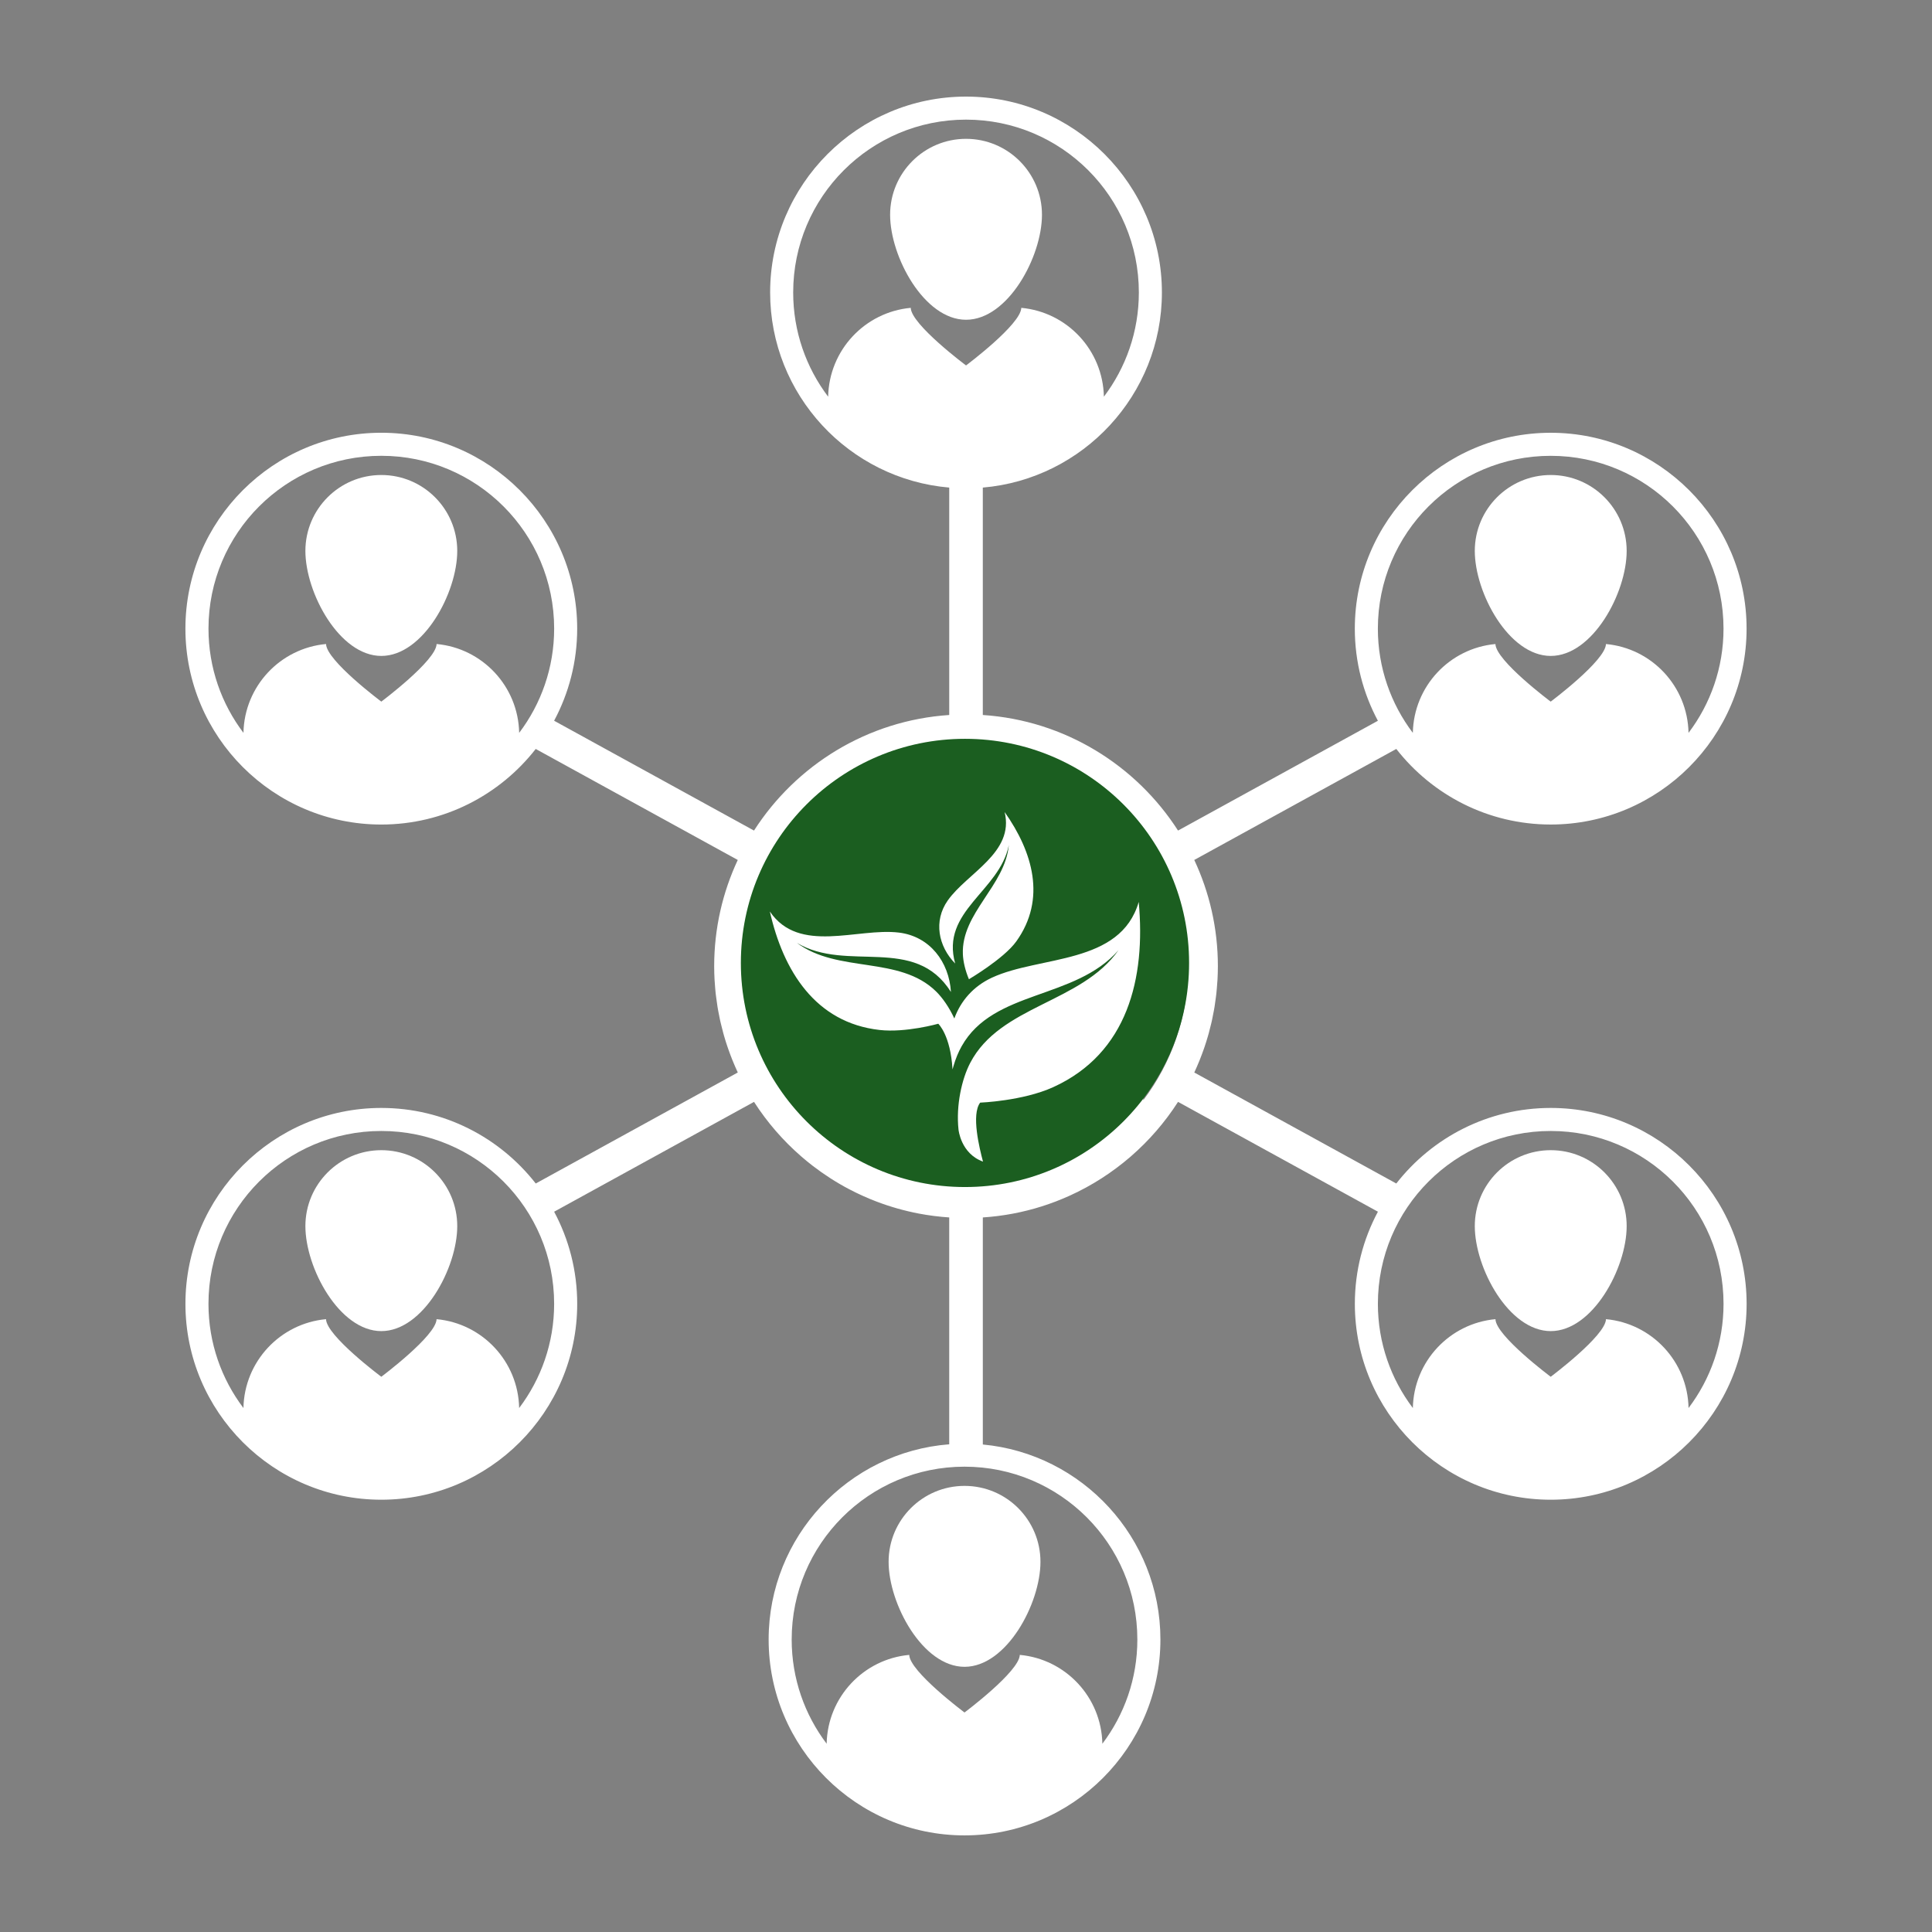
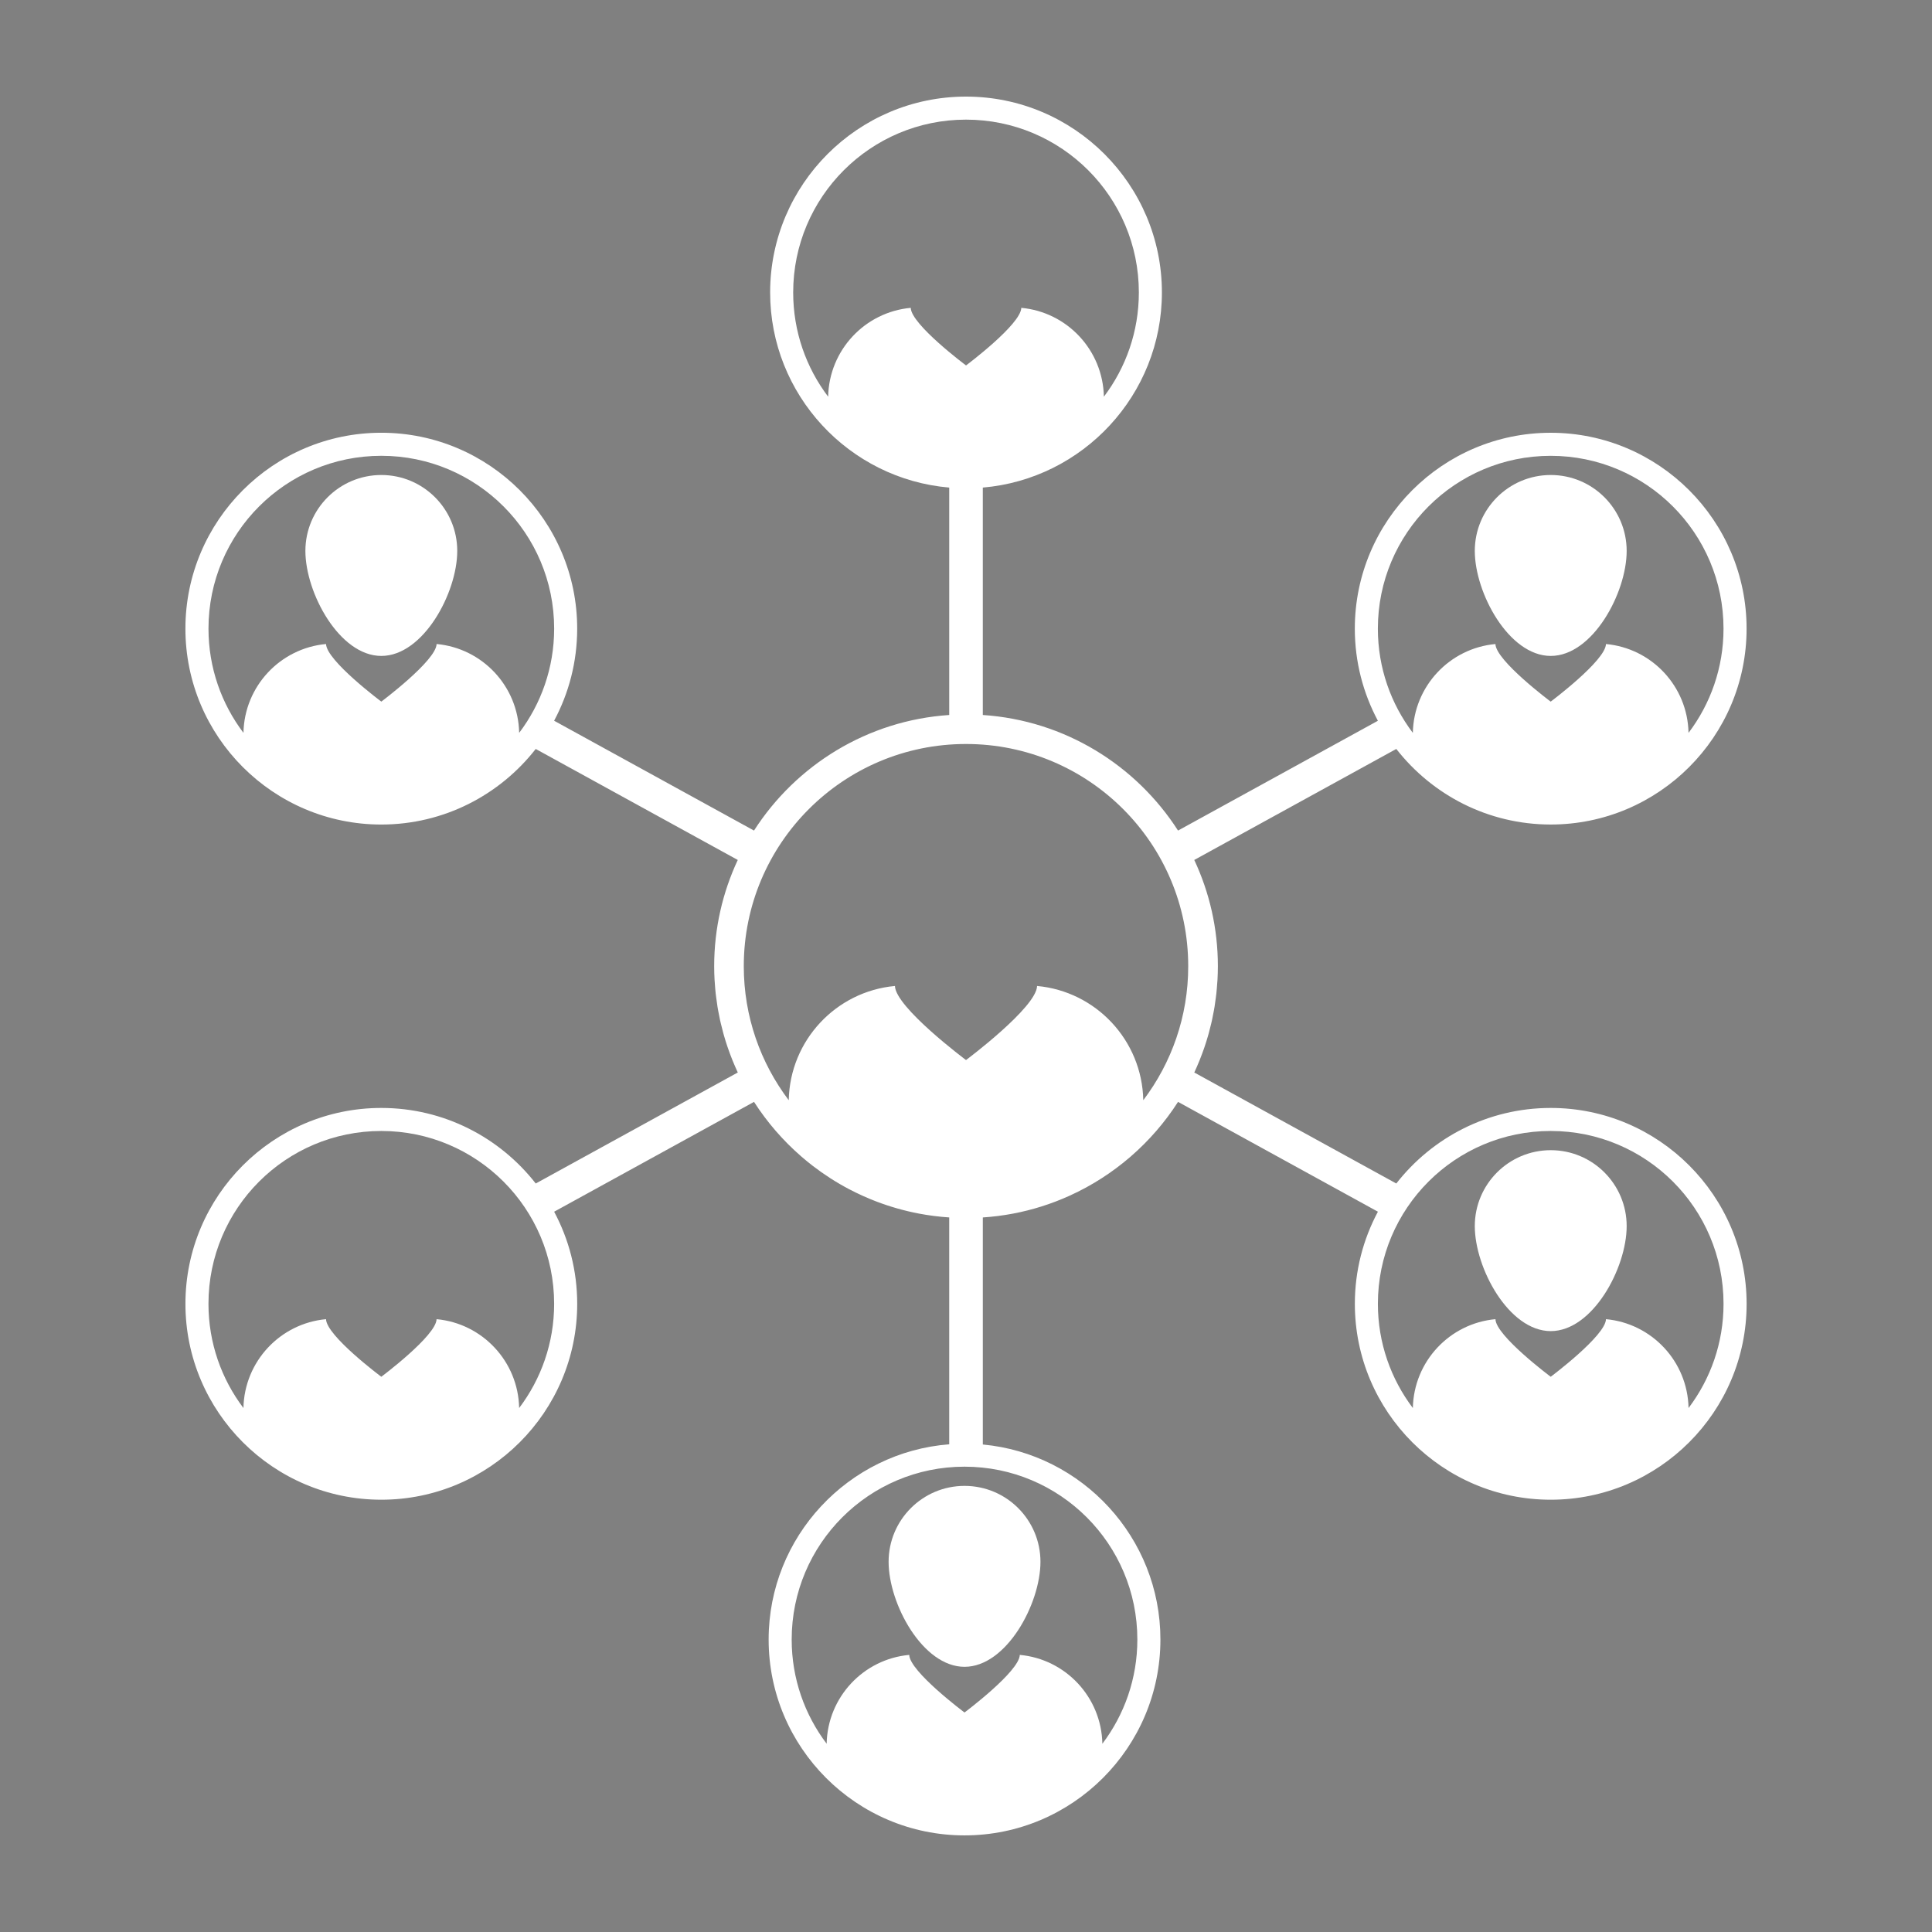
<svg xmlns="http://www.w3.org/2000/svg" xmlns:ns1="http://sodipodi.sourceforge.net/DTD/sodipodi-0.dtd" xmlns:ns2="http://www.inkscape.org/namespaces/inkscape" height="100px" width="100px" fill="#000000" version="1.1" x="0px" y="0px" viewBox="0 0 100 100" enable-background="new 0 0 100 100" xml:space="preserve" id="svg20" ns1:docname="collectif.svg" ns2:version="0.92.4 (5da689c313, 2019-01-14)">
  <rect x="0" y="0" width="100" height="100" fill="#808080" stroke="none" />
  <defs id="defs24" />
  <ns1:namedview pagecolor="#ffffff" bordercolor="#666666" borderopacity="1" objecttolerance="10" gridtolerance="10" guidetolerance="10" ns2:pageopacity="0" ns2:pageshadow="2" ns2:window-width="1600" ns2:window-height="836" id="namedview22" showgrid="false" ns2:snap-global="false" ns2:zoom="4.72" ns2:cx="-2.9788375" ns2:cy="57.526955" ns2:window-x="0" ns2:window-y="27" ns2:window-maximized="1" ns2:current-layer="svg20" />
  <path style="fill:#ffffff" ns2:connector-curvature="0" id="path4" d="m 80.266,33.951 c 2.171,0 3.93,-3.265 3.93,-5.435 0,-2.17 -1.759,-3.93 -3.93,-3.93 -2.171,0 -3.931,1.76 -3.931,3.93 0,2.171 1.76,5.435 3.931,5.435 z" />
-   <path style="fill:#ffffff" ns2:connector-curvature="0" id="path6" d="m 53.932,11.116 c 0,-2.17 -1.759,-3.93 -3.93,-3.93 -2.17,0 -3.93,1.759 -3.93,3.93 0,2.171 1.76,5.435 3.93,5.435 2.171,0 3.93,-3.264 3.93,-5.435 z" />
  <path style="fill:#ffffff" ns2:connector-curvature="0" id="path8" d="m 19.737,24.586 c -2.17,0 -3.93,1.76 -3.93,3.93 0,2.17 1.76,5.435 3.93,5.435 2.171,0 3.93,-3.265 3.93,-5.435 0,-2.17 -1.759,-3.93 -3.93,-3.93 z" />
-   <path style="fill:#ffffff" ns2:connector-curvature="0" id="path10" d="m 19.737,59.533 c -2.17,0 -3.93,1.76 -3.93,3.93 0,2.17 1.76,5.435 3.93,5.435 2.171,0 3.93,-3.265 3.93,-5.435 0,-2.17 -1.759,-3.93 -3.93,-3.93 z" />
  <path style="fill:#ffffff" ns2:connector-curvature="0" id="path12" d="m 45.994,80.839 c 0,2.171 1.76,5.435 3.93,5.435 2.171,0 3.93,-3.264 3.93,-5.435 0,-2.17 -1.759,-3.93 -3.93,-3.93 -2.17,0 -3.93,1.76 -3.93,3.93 z" />
  <path style="fill:#ffffff" ns2:connector-curvature="0" id="path14" d="m 80.264,57.347 c -3.244,0 -6.135,1.533 -7.992,3.911 L 61.815,55.512 c 0.001,-0.002 0.002,-0.004 0.004,-0.006 0.093,-0.201 0.181,-0.403 0.264,-0.608 0.009,-0.021 0.017,-0.04 0.024,-0.061 0.074,-0.188 0.146,-0.377 0.212,-0.567 0.012,-0.035 0.024,-0.071 0.036,-0.106 0.06,-0.177 0.115,-0.354 0.167,-0.534 0.014,-0.048 0.027,-0.096 0.041,-0.144 0.046,-0.168 0.089,-0.338 0.129,-0.508 0.014,-0.059 0.028,-0.118 0.041,-0.177 0.035,-0.161 0.066,-0.323 0.096,-0.486 0.012,-0.068 0.025,-0.136 0.036,-0.204 0.026,-0.157 0.047,-0.316 0.067,-0.477 0.009,-0.072 0.02,-0.145 0.027,-0.218 0.018,-0.165 0.03,-0.331 0.042,-0.498 0.005,-0.067 0.012,-0.134 0.016,-0.202 0.012,-0.232 0.02,-0.466 0.02,-0.702 0,-0.001 0,-0.002 0,-0.003 v 0 c 0,-1.965 -0.439,-3.828 -1.222,-5.5 l 10.457,-5.746 c 1.857,2.378 4.748,3.912 7.992,3.912 5.591,0 10.139,-4.548 10.139,-10.139 0,-5.591 -4.549,-10.138 -10.139,-10.138 -5.59,0 -10.139,4.548 -10.139,10.139 0,1.723 0.434,3.345 1.194,4.768 L 60.975,42.99 C 58.803,39.606 55.112,37.289 50.87,37.008 V 25.237 C 56.055,24.795 60.14,20.435 60.14,15.138 60.14,9.548 55.591,5 50,5 44.41,5 39.862,9.548 39.862,15.138 c 0,5.297 4.084,9.657 9.27,10.099 v 11.771 c -4.241,0.281 -7.933,2.598 -10.105,5.982 L 28.681,37.305 c 0.761,-1.422 1.194,-3.044 1.194,-4.767 0,-5.59 -4.548,-10.139 -10.139,-10.139 -5.591,0 -10.139,4.549 -10.139,10.14 0,5.591 4.548,10.139 10.139,10.139 3.245,0 6.136,-1.534 7.993,-3.912 l 10.458,5.746 c -0.782,1.672 -1.221,3.536 -1.221,5.5 v 0 c 0,10e-4 0,0.002 0,0.003 0,0.235 0.007,0.47 0.02,0.702 0.003,0.068 0.011,0.135 0.015,0.202 0.012,0.167 0.024,0.333 0.042,0.498 0.008,0.073 0.019,0.146 0.028,0.218 0.02,0.16 0.041,0.319 0.067,0.477 0.011,0.068 0.024,0.136 0.036,0.205 0.029,0.162 0.061,0.323 0.096,0.484 0.013,0.06 0.027,0.12 0.042,0.18 0.04,0.169 0.082,0.337 0.128,0.503 0.014,0.05 0.028,0.1 0.042,0.149 0.051,0.178 0.106,0.353 0.165,0.527 0.013,0.037 0.025,0.075 0.039,0.113 0.065,0.188 0.134,0.372 0.207,0.556 0.01,0.024 0.02,0.049 0.03,0.074 0.08,0.198 0.166,0.394 0.255,0.587 0.003,0.008 0.006,0.015 0.01,0.022 L 27.73,61.258 c -1.857,-2.378 -4.748,-3.911 -7.993,-3.911 -5.591,0 -10.139,4.548 -10.139,10.139 0,5.59 4.548,10.139 10.139,10.139 5.591,0 10.139,-4.549 10.139,-10.139 0,-1.723 -0.433,-3.346 -1.194,-4.768 l 10.346,-5.685 c 0.002,0.004 0.005,0.008 0.008,0.012 0.674,1.047 1.493,1.991 2.429,2.805 0.01,0.01 0.021,0.018 0.03,0.026 0.185,0.159 0.373,0.314 0.566,0.463 0,0 0,0 0,0 0.595,0.458 1.229,0.866 1.898,1.218 0.003,0.002 0.007,0.004 0.011,0.005 0.213,0.112 0.43,0.218 0.65,0.317 0.016,0.008 0.032,0.016 0.048,0.022 0.221,0.1 0.444,0.193 0.671,0.28 0.004,0.002 0.007,0.003 0.011,0.004 0.711,0.273 1.452,0.484 2.215,0.63 0.004,0.001 0.008,0.001 0.012,0.002 0.244,0.047 0.49,0.085 0.739,0.117 0.019,0.002 0.037,0.005 0.055,0.007 0.248,0.031 0.498,0.056 0.75,0.072 0.003,0.001 0.007,0.001 0.011,0.001 v 11.742 c -5.222,0.405 -9.347,4.781 -9.347,10.104 0,5.59 4.548,10.139 10.139,10.139 5.591,0 10.139,-4.549 10.139,-10.139 0,-5.271 -4.044,-9.614 -9.192,-10.093 V 63.015 c 0.003,0 0.007,0 0.011,-10e-4 0.252,-0.017 0.503,-0.041 0.751,-0.072 0.018,-0.002 0.035,-0.005 0.053,-0.007 0.25,-0.032 0.498,-0.071 0.744,-0.118 0.002,0 0.004,0 0.006,-10e-4 1.015,-0.192 1.988,-0.503 2.905,-0.917 0.012,-0.005 0.023,-0.011 0.035,-0.016 1.145,-0.52 2.199,-1.2 3.139,-2.012 0.006,-0.005 0.012,-0.011 0.018,-0.016 0.94,-0.816 1.763,-1.764 2.438,-2.815 0.002,-0.003 0.004,-0.005 0.005,-0.007 l 10.345,5.684 c -0.761,1.423 -1.194,3.046 -1.194,4.769 0,5.59 4.549,10.139 10.139,10.139 5.591,0 10.139,-4.549 10.139,-10.139 C 90.402,61.895 85.854,57.347 80.264,57.347 Z M 71.318,32.539 c 0,-4.941 4.005,-8.946 8.945,-8.946 4.941,0 8.946,4.005 8.946,8.946 0,2.026 -0.675,3.895 -1.811,5.395 -0.048,-2.414 -1.905,-4.382 -4.274,-4.599 -0.02,0.859 -2.86,2.981 -2.86,2.981 0,0 -2.842,-2.122 -2.861,-2.981 -2.369,0.216 -4.227,2.185 -4.275,4.598 -1.135,-1.5 -1.81,-3.368 -1.81,-5.394 z m -44.446,5.394 c -0.048,-2.414 -1.906,-4.382 -4.274,-4.599 -0.02,0.859 -2.861,2.981 -2.861,2.981 0,0 -2.842,-2.122 -2.861,-2.981 -2.369,0.216 -4.227,2.185 -4.275,4.598 -1.135,-1.5 -1.81,-3.368 -1.81,-5.394 0,-4.941 4.005,-8.946 8.946,-8.946 4.941,0 8.946,4.005 8.946,8.946 -0.001,2.027 -0.676,3.895 -1.811,5.395 z m 1.81,29.552 c 0,2.025 -0.675,3.894 -1.811,5.394 -0.048,-2.413 -1.906,-4.382 -4.274,-4.599 -0.02,0.86 -2.861,2.981 -2.861,2.981 0,0 -2.842,-2.121 -2.861,-2.981 -2.369,0.217 -4.227,2.186 -4.275,4.599 -1.135,-1.5 -1.81,-3.368 -1.81,-5.394 0,-4.941 4.005,-8.946 8.946,-8.946 4.941,0 8.946,4.005 8.946,8.946 z M 47.14,15.934 c -2.369,0.216 -4.227,2.185 -4.275,4.599 -1.136,-1.5 -1.81,-3.368 -1.81,-5.395 0,-4.94 4.005,-8.946 8.946,-8.946 4.941,0 8.946,4.005 8.946,8.946 0,2.026 -0.675,3.895 -1.81,5.395 -0.049,-2.414 -1.906,-4.382 -4.275,-4.599 -0.019,0.86 -2.86,2.981 -2.86,2.981 0,0 -2.843,-2.121 -2.862,-2.981 z m 11.729,68.927 c 0,2.026 -0.675,3.895 -1.811,5.395 -0.048,-2.414 -1.905,-4.383 -4.274,-4.599 -0.02,0.859 -2.861,2.981 -2.861,2.981 0,0 -2.842,-2.122 -2.861,-2.981 -2.368,0.216 -4.227,2.185 -4.275,4.598 -1.135,-1.499 -1.81,-3.367 -1.81,-5.394 0,-4.941 4.005,-8.946 8.946,-8.946 4.941,0 8.946,4.005 8.946,8.946 z m 0.307,-27.914 c -0.063,-3.103 -2.451,-5.635 -5.497,-5.913 -0.024,1.106 -3.678,3.834 -3.678,3.834 0,0 -3.654,-2.728 -3.679,-3.834 -3.045,0.278 -5.435,2.811 -5.497,5.913 -1.459,-1.929 -2.327,-4.331 -2.327,-6.936 0,-6.353 5.15,-11.502 11.502,-11.502 6.353,0 11.502,5.149 11.502,11.502 10e-4,2.605 -0.867,5.008 -2.326,6.936 z m 28.223,15.932 c -0.048,-2.413 -1.905,-4.382 -4.274,-4.599 -0.02,0.86 -2.86,2.981 -2.86,2.981 0,0 -2.842,-2.121 -2.861,-2.981 -2.369,0.217 -4.227,2.186 -4.275,4.599 -1.135,-1.5 -1.81,-3.368 -1.81,-5.394 0,-4.941 4.005,-8.946 8.945,-8.946 4.941,0 8.946,4.005 8.946,8.946 0,2.026 -0.675,3.894 -1.811,5.394 z" />
  <path style="fill:#ffffff" ns2:connector-curvature="0" id="path16" d="m 80.266,59.533 c -2.171,0 -3.931,1.76 -3.931,3.93 0,2.17 1.76,5.435 3.931,5.435 2.171,0 3.93,-3.265 3.93,-5.435 0,-2.17 -1.759,-3.93 -3.93,-3.93 z" />
-   <circle style="opacity:1;fill:#1b5e20;fill-opacity:1;fill-rule:nonzero;stroke:none;stroke-width:1.015;stroke-linecap:round;stroke-miterlimit:4;stroke-dasharray:none;stroke-dashoffset:0;stroke-opacity:1" id="path841" cx="49.947" cy="49.841" r="11.6" />
  <g style="fill:#ffffff" transform="matrix(0.207,0,0,0.207,39.141,40.496)" id="g6">
-     <path style="fill:#ffffff" d="M 95.648,29.892 C 91.065,45.674 70.915,43.278 58.944,48.828 54.24,51.008 51.116,54.695 49.541,59.034 48.274,56.283 46.595,53.861 44.962,52.262 35.78,43.268 20.416,47.799 10.175,40.132 22.762,47.639 39.629,38.025 48.693,52.407 48.232,44.886 43.411,38.487 35.664,37.555 25.298,36.308 10.722,43.041 3.412,32.286 6.746,47.055 14.752,60.099 30.853,61.909 c 6.565,0.738 14.67,-1.559 14.67,-1.559 0,0 3.069,2.812 3.564,11.418 0.07,-0.276 0.156,-0.529 0.232,-0.796 0.536,-1.872 1.227,-3.53 2.055,-5.003 7.965,-14.173 28.31,-11.544 39.211,-24.005 -9.313,13.217 -29.549,13.775 -37.07,28.172 -2.118,4.054 -3.578,10.63 -2.93,16.669 0,0 0.544,6.001 6.125,8.021 -0.884,-3.331 -2.977,-11.754 -0.708,-14.749 0,0 10.639,-0.406 18.24,-3.859 C 92.887,67.75 97.412,48.945 95.648,29.892 Z" id="path2" ns2:connector-curvature="0" />
-     <path style="fill:#ffffff" d="m 63.166,15.684 c -0.936,10.245 -11.915,16.98 -11.488,27.306 0.074,1.794 0.592,4.039 1.512,6.229 0,0 8.753,-5.142 11.847,-9.46 C 72.625,29.169 69.147,17.364 62.122,7.42 64.608,17.577 52.739,22.656 47.902,29.518 44.287,34.647 45.513,40.971 49.755,45.296 46.047,32.139 60.871,27.243 63.166,15.684 Z" id="path4-6" ns2:connector-curvature="0" />
-   </g>
+     </g>
</svg>